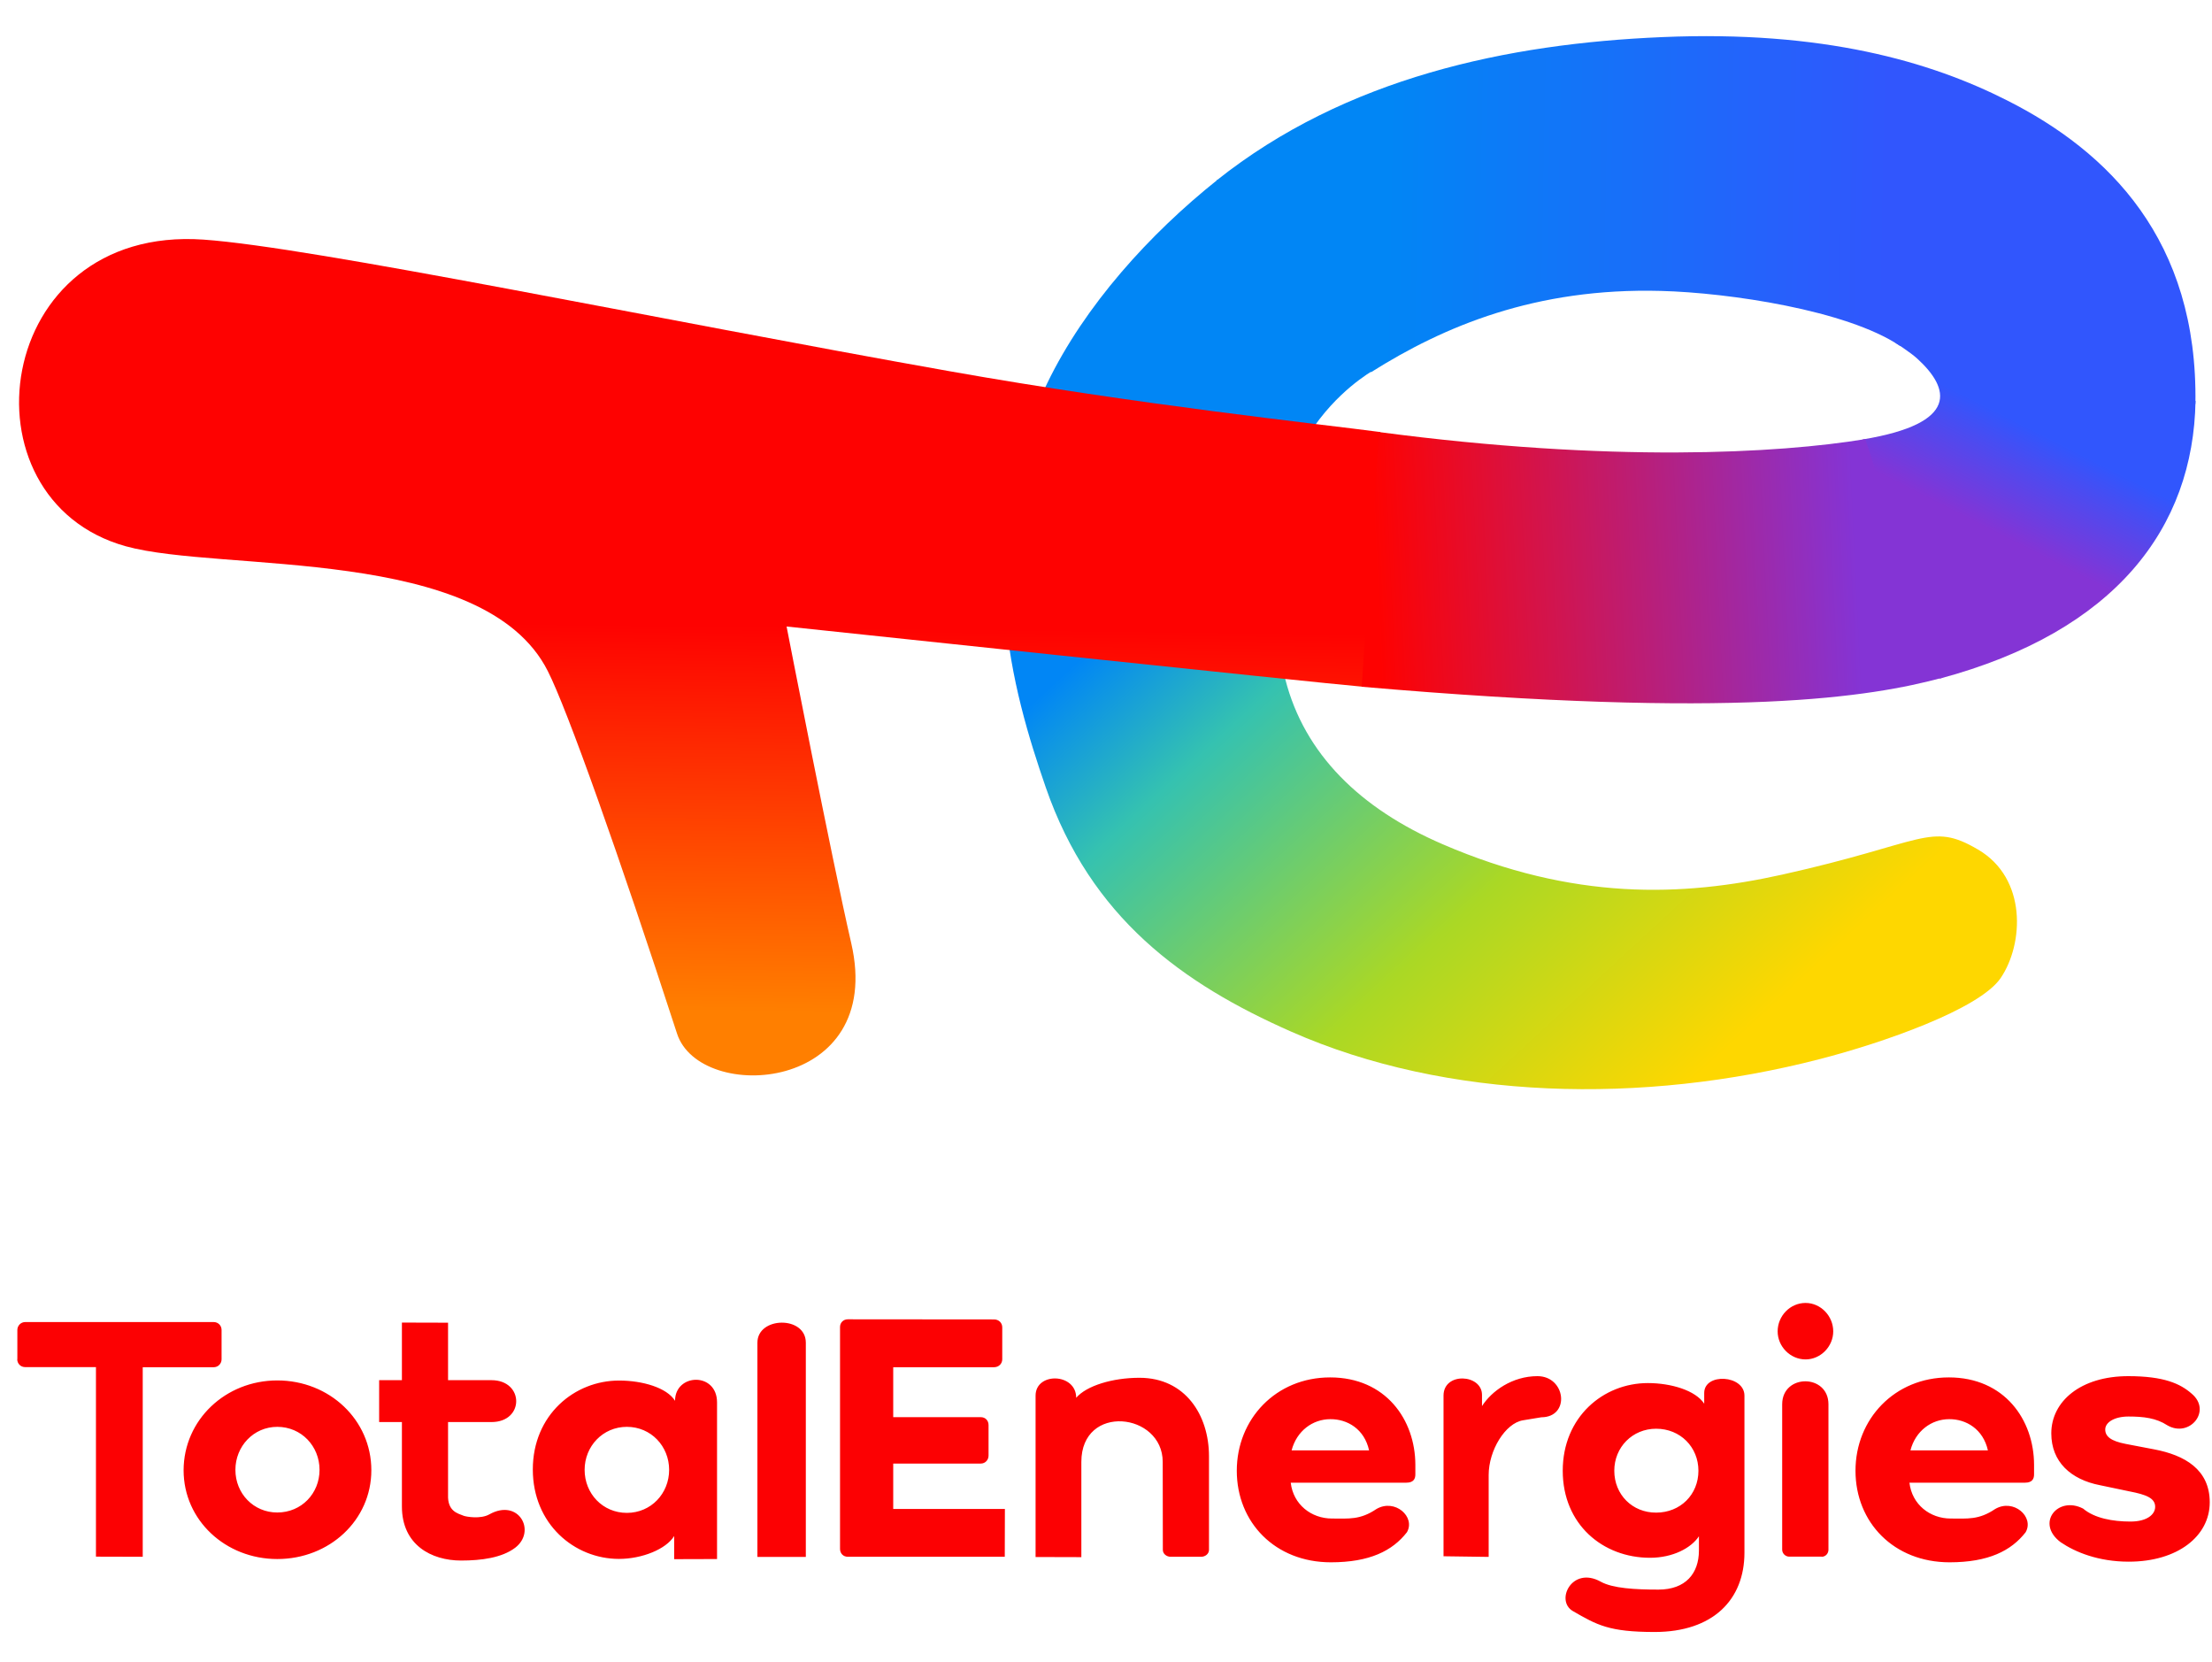
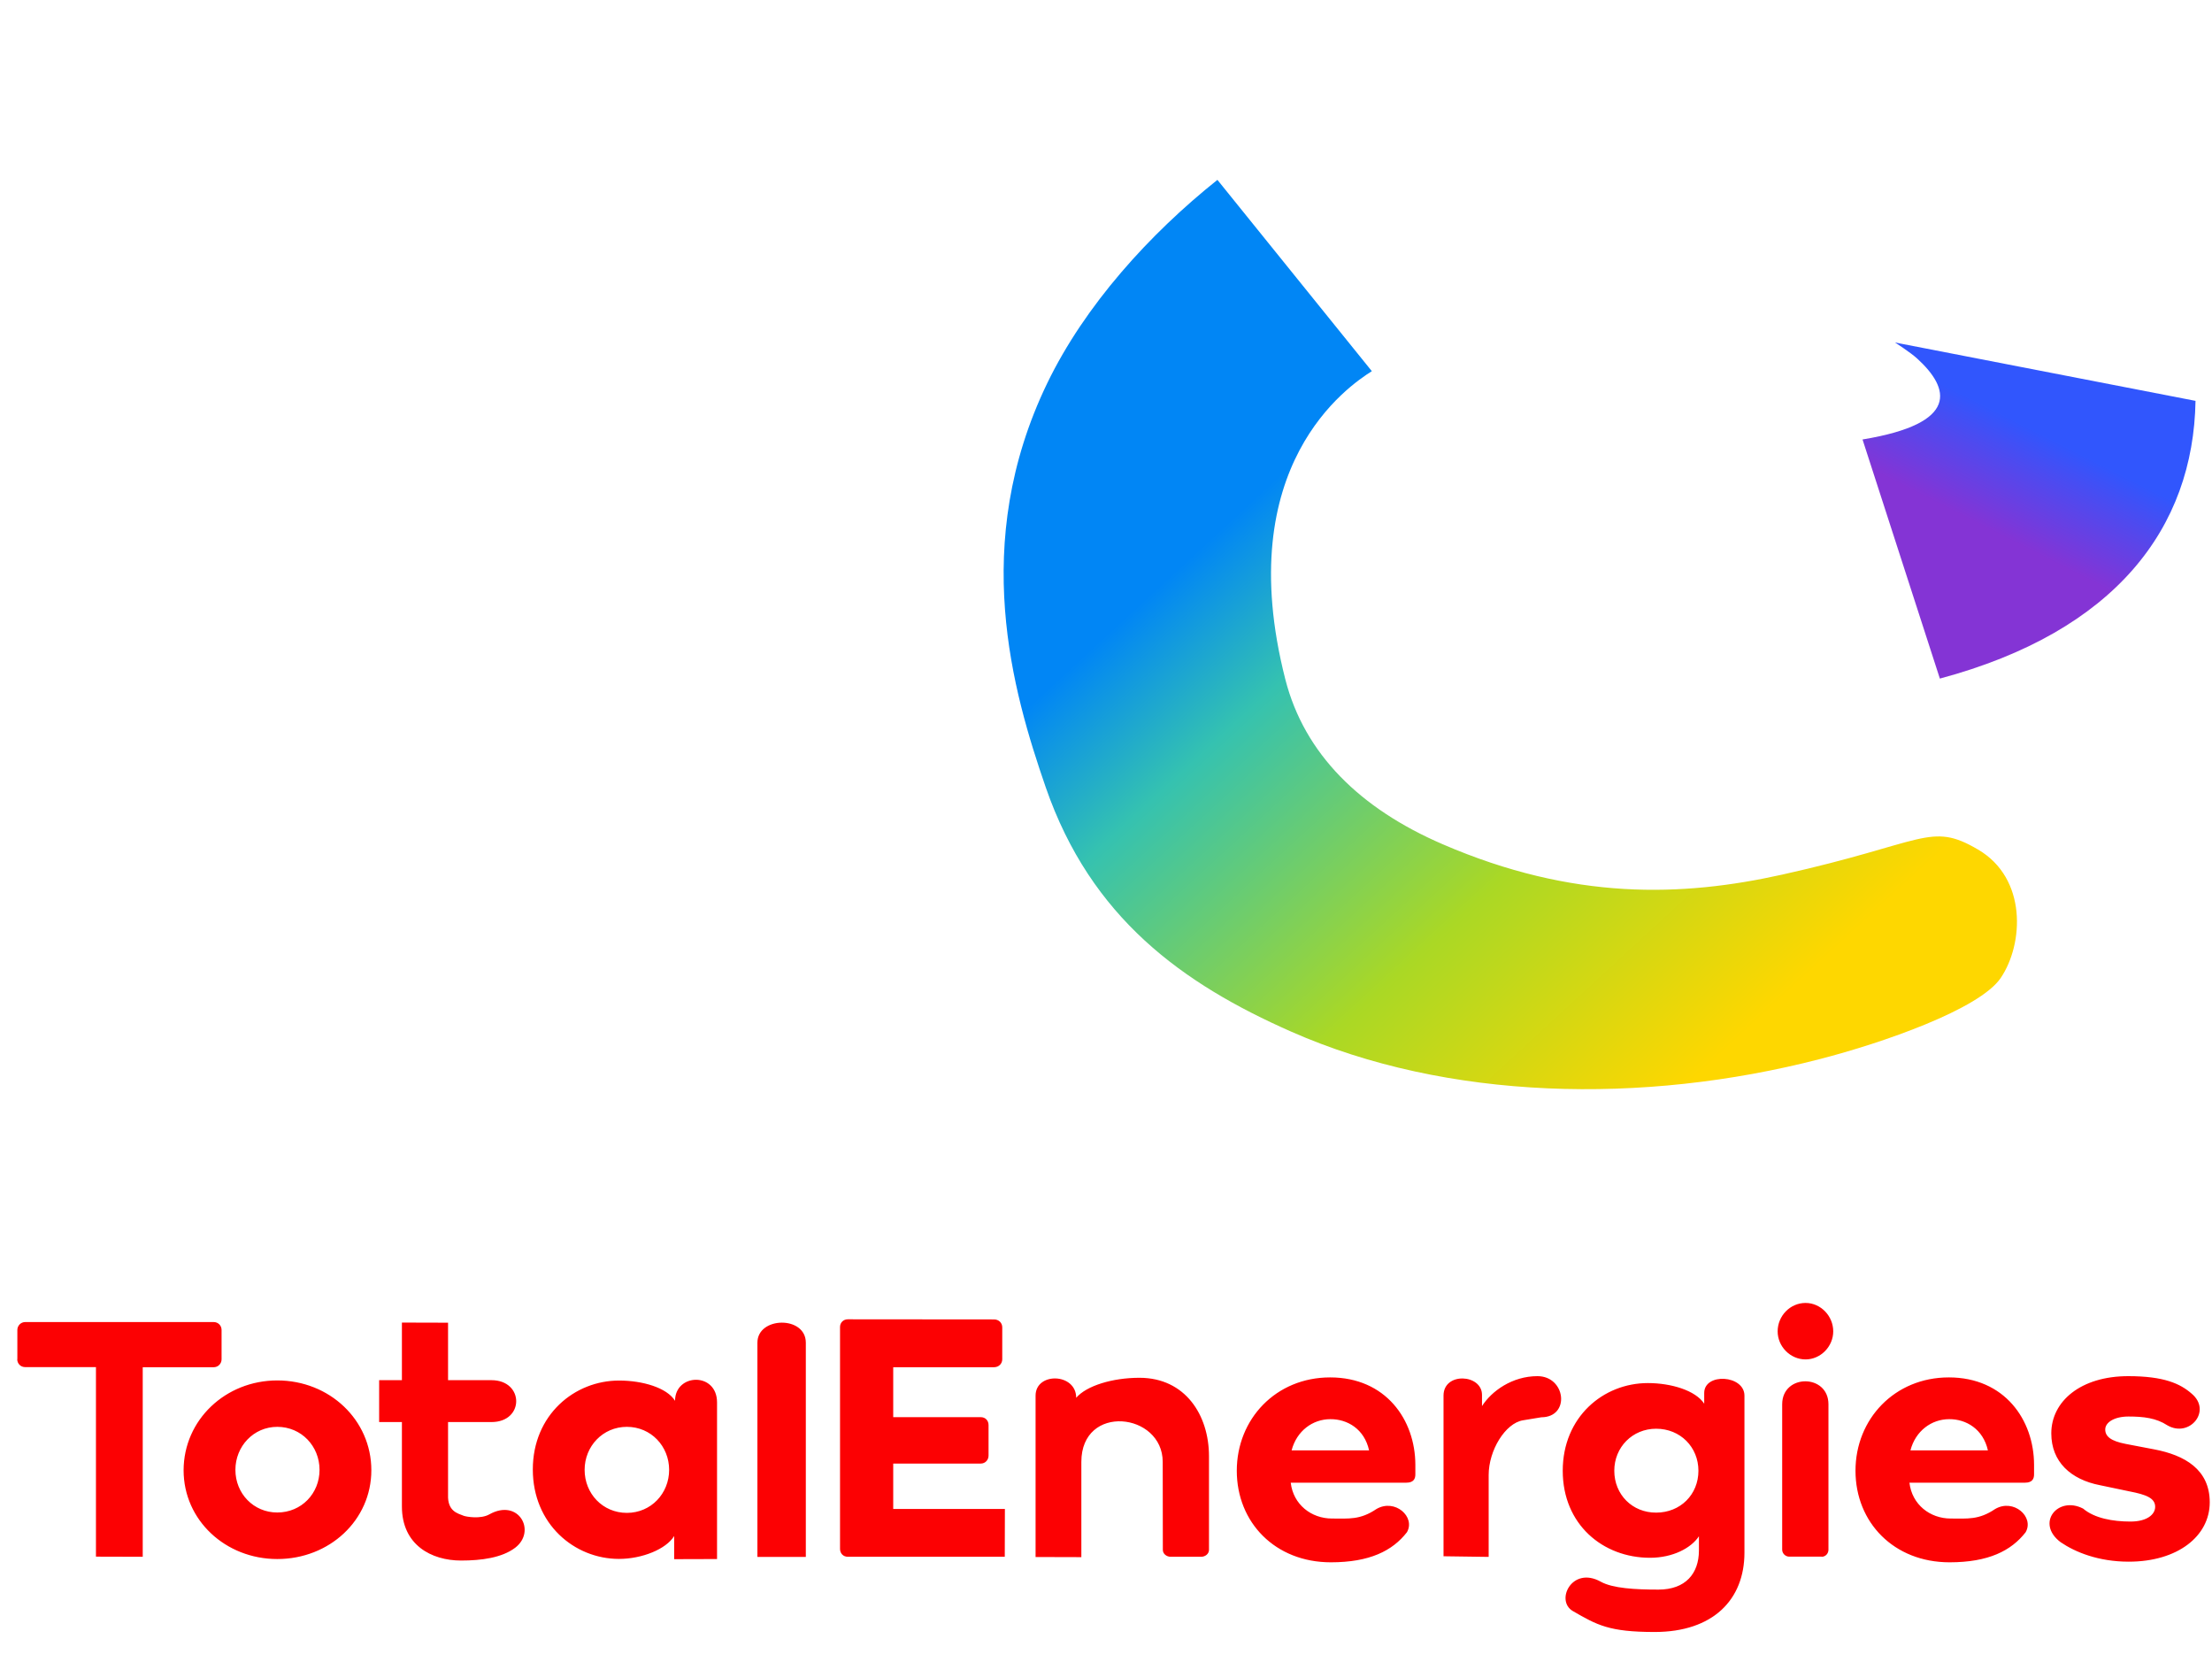
<svg xmlns="http://www.w3.org/2000/svg" xml:space="preserve" id="Calque_1" x="0" y="0" style="enable-background:new 0 0 1759 1321.5" version="1.1" viewBox="0 0 1759 1321.5">
  <style>.st5{fill:#fc0103}</style>
  <linearGradient id="SVGID_1_" x1="21.634" x2="135.842" y1="885.471" y2="761.431" gradientTransform="matrix(3.94 0 0 -3.94 828.513 3842.816)" gradientUnits="userSpaceOnUse">
    <stop offset="0" style="stop-color:#0186f5" />
    <stop offset=".132" style="stop-color:#0186f5" />
    <stop offset=".315" style="stop-color:#35c2b0" />
    <stop offset=".667" style="stop-color:#aad825" />
    <stop offset="1" style="stop-color:#fed700" />
  </linearGradient>
  <path d="M968.1 143c-53.8 42.9-105.4 99.7-135.4 161.8-61.6 127.7-27.4 245-1.1 321.2 35.9 103.7 108.7 156.1 195.4 194.3 123.6 54.5 279.1 58.2 420.2 21.7 49.7-12.8 127-39.6 143.8-64.5 18.3-27 21.1-79.2-18.1-102.1-38.2-22.4-41.9-5.3-155.9 20-79.3 17.6-165.8 20.7-269.8-24.2-65.6-28.3-109.9-71.7-125.1-131.1-43.5-170.3 50.5-233.4 68.8-245L968.1 143z" style="fill:url(#SVGID_1_)" />
  <linearGradient id="SVGID_00000156567937303674282970000010448765514076006312_" x1="-70.497" x2="-69.559" y1="771.289" y2="849.134" gradientTransform="matrix(3.94 0 0 -3.94 828.513 3842.816)" gradientUnits="userSpaceOnUse">
    <stop offset="0" style="stop-color:#ff7f00" />
    <stop offset="1" style="stop-color:#fe0201" />
  </linearGradient>
-   <path d="M1097.7 343.5c-49-6.5-192.5-21.7-342.8-48.4-232.5-41.2-505.8-98.5-593.1-104.6C-6.1 178.8-34.1 397 100 434.3c75.9 21.1 284.9-1.1 335.6 99.2C451.1 564 492 679.2 538.4 821.8c18.2 55.9 166 47.1 138.5-72-15.7-68-51.4-251.7-51.4-251.7s423.9 45 458.4 47.9l13.8-202.5z" style="fill:url(#SVGID_00000156567937303674282970000010448765514076006312_)" />
  <linearGradient id="SVGID_00000083070110311462790580000011357664950333814685_" x1="44.525" x2="170.61" y1="933.612" y2="931.192" gradientTransform="matrix(3.94 0 0 -3.94 828.513 3842.816)" gradientUnits="userSpaceOnUse">
    <stop offset="0" style="stop-color:#0186f5" />
    <stop offset=".198" style="stop-color:#0186f5" />
    <stop offset="1" style="stop-color:#3156fd" />
  </linearGradient>
-   <path d="M1320.9 231.3c53.8 1.4 147.5 15.3 189.7 43.5l235.2 46.4c2.2-130.6-69.4-200.8-149.6-241.3-60.9-30.9-146.3-55.9-274.5-50.4-122.6 5.2-251.5 32.1-354.3 114l122.9 152.4c57.9-36.5 130.8-67.3 230.6-64.6z" style="fill:url(#SVGID_00000083070110311462790580000011357664950333814685_)" />
  <linearGradient id="SVGID_00000069384781269211172240000004244317556033225600_" x1="189.89" x2="201.512" y1="869.159" y2="892.09" gradientTransform="matrix(3.94 0 0 -3.94 828.513 3842.816)" gradientUnits="userSpaceOnUse">
    <stop offset="0" style="stop-color:#8434d5" />
    <stop offset=".854" style="stop-color:#3156fd" />
    <stop offset="1" style="stop-color:#3156fd" />
  </linearGradient>
  <path d="M1506.9 272.3s12.4 7.9 17.8 12.9c25.6 23.4 34.1 51.4-43.6 64.2l61.5 190.1c139.9-37.5 201.6-120 203.3-220.8l-239-46.4z" style="fill:url(#SVGID_00000069384781269211172240000004244317556033225600_)" />
  <linearGradient id="SVGID_00000170987861280361626440000015497799185421127062_" x1="164.325" x2="67.518" y1="863.651" y2="859.065" gradientTransform="matrix(3.94 0 0 -3.94 828.513 3842.816)" gradientUnits="userSpaceOnUse">
    <stop offset="0" style="stop-color:#8434d5" />
    <stop offset="1" style="stop-color:#fe0201" />
  </linearGradient>
-   <path d="M1483.3 349.1c-68.9 11.4-202.5 18.8-386.7-5.6L1082.8 546c299.1 25.9 404.3 8.2 462-7.2l-61.5-189.7z" style="fill:url(#SVGID_00000170987861280361626440000015497799185421127062_)" />
  <path d="M13.7 1080.6c0 3.6 2.8 6.3 6.2 6.3h56.4v150.7l37.2.1V1087H170c3.4 0 6.2-2.8 6.2-6.3v-23.3c0-3.6-2.8-6.3-6.2-6.3H20c-3.4 0-6.2 2.8-6.2 6.3v23.2z" class="st5" />
  <path d="M146 1168.9c0 39.7 33.3 70.6 74.5 70.6 41.5 0 74.8-30.9 74.8-70.6 0-40-33.3-71.4-74.8-71.4-41.2 0-74.4 31.4-74.5 71.4zm41.2-.3c0-18.7 14.4-34.2 33.3-34.2 19.2 0 33.6 15.4 33.6 34.2s-14.4 33.9-33.6 33.9c-18.9 0-33.3-15.1-33.3-33.9zm132.4 29.1c0 30.6 23.4 43 47.1 43 16.1 0 32.5-2.2 43-10.2 17.1-13.1 2.8-39.6-20.6-26.5-6.9 3.9-18.3 1.9-20.4 1.1-4.7-1.9-12.9-3.5-12.4-16.7v-57.8h34.5c26.4 0 26.1-33.3 0-33.3h-34.5v-45.7l-36.7-.1v45.8h-18.1v33.3h18.1v67.1zm104.1-29.4c0 43.3 33 71.1 68.5 71.1 18.3 0 37.5-7.7 43.9-18.2v18.4l34.1-.1V1115c0-24.4-33.4-23.2-33.4-1.3-6.5-10.5-26-16.1-44.4-16.1-35.4-.1-68.7 27.2-68.7 70.7zm41.2.3c0-18.7 14.4-34.2 33.6-34.2 19.2 0 33.6 15.4 33.6 34.2s-14.4 34.2-33.6 34.2c-19.3 0-33.6-15.4-33.6-34.2zm175.9 69.2v-170.3c0-21.6-38.5-20.9-38.5 0v170.3h38.5zm33.4-188.9c-3.7 0-6.2 2.8-6.2 6.1v176.4c0 3.6 2.5 6.3 6.2 6.3H799l.1-38h-88.8v-36.1h69.6c3.7 0 6.2-3 6.2-6.3V1133c0-3.6-2.5-6.3-6.2-6.3h-69.6V1087h80.2c3.7 0 6.5-2.8 6.5-6.3v-25.4c0-3.6-2.8-6.3-6.5-6.3l-116.3-.1zm250.5 183.3c0 3.3 3.1 5.5 6.2 5.5h24.3c3.1 0 6.2-2.2 6.2-5.5v-74.4c0-32.8-18.9-62.4-55.3-62.4-21.4 0-42.1 6.3-50.3 15.9 0-19.8-32.3-20.6-32.3-1.7v128.3l36.4.1v-75.7c0-46.7 64.7-39.3 64.7 0l.1 69.9zm297.9-138.1c-20.1 0-36.5 11.9-44.1 23.8v-8.9c0-16.6-30.6-18.4-30.6.6v127.7l35.9.5v-65.1c0-19.6 13.2-41.2 27.3-43.5l14.6-2.4c23.2-.1 19.5-32.7-3.1-32.7zm96.2 169.7c-18.6 0-36.4-1-45.9-6.3-22.9-12.7-36.4 15.2-22.1 23.4 19.2 11.1 28.8 16.6 65 16.6 46.3 0 71.4-25.6 71.4-63.1v-124.8c0-16.5-32-18.4-32-2.1v8.5c-6.8-10.5-26.2-16.4-44.8-16.4-35.5 0-67.7 27-67.7 69.7s31.9 69.2 69.4 69.2c18.1 0 32.7-7.7 38.9-17.1v11.5c-.1 18-10.5 30.9-32.2 30.9zm-35.1-94.5c0-18.7 14.4-33.4 33.3-33.4 19.2 0 33.6 14.6 33.6 33.4 0 19-14.4 33.3-33.6 33.3-18.9.1-33.3-14.3-33.3-33.3zm152.1-88.5c12 0 22-10.3 22-22.3 0-12.3-10-22.6-22-22.6-12.3 0-22.2 10.3-22.2 22.6 0 12 10 22.3 22.2 22.3zm12.8 156.9c3.1 0 5.4-2.6 5.4-5.6v-115.6c0-24.4-36.8-24.4-36.8 0V1232c0 3.1 2.6 5.6 5.6 5.6h25.8zm101.1-142.6c-43.1 0-74.2 33.1-74.2 74.2s30.5 72.8 74.8 72.8c30.8 0 49-9.1 60.5-23.9 7-12.2-9.5-27-24.2-18.5-13 8.8-21.9 7.6-35.4 7.6-16.4 0-30.8-11.1-32.8-28.5h91.9c5.8 0 7.2-3.1 7.2-6.6v-7.7c-.1-35.7-23.5-69.4-67.8-69.4zm31.1 58h-61.6c4-15.4 16.7-24.8 30.8-24.8 13.5-.1 27 7.9 30.8 24.8zm111.6-59c-37.8 0-61.2 20-61.2 45.5 0 22.6 15.5 36.7 38.7 41.2l23.4 4.9c13.5 2.6 20.5 5.4 20.5 12.3 0 6-6.4 11.7-19.6 11.7-14.1 0-28.6-2.6-37.7-10.3-20.1-10.4-38 11.6-17.9 26.7 11.7 8 30.2 15.5 54.2 15.5 38.9 0 64.4-20.3 64.4-47.2 0-26.1-19.9-37.5-44.2-42.1l-22.5-4.3c-12-2.3-16.4-6-16.4-11.5 0-5.7 7.3-10.3 18.5-10.3 12 0 22.1 1.2 30.9 7 17.6 10.2 35.7-11.5 19.3-25.2-9-7.9-22-13.9-50.4-13.9zm-634.7 1c-43.1 0-74.2 33.1-74.2 74.2s30.5 72.8 74.8 72.8c30.8 0 49-9.1 60.5-23.9 7-12.2-9.5-27-24.2-18.5-13 8.8-21.9 7.6-35.4 7.6-16.4 0-30.8-11.1-32.8-28.5h91.9c5.8 0 7.2-3.1 7.2-6.6v-7.7c-.1-35.7-23.5-69.4-67.8-69.4zm31 58h-61.6c4-15.4 16.7-24.8 30.8-24.8 13.6-.1 27.1 7.9 30.8 24.8z" class="st5" />
</svg>